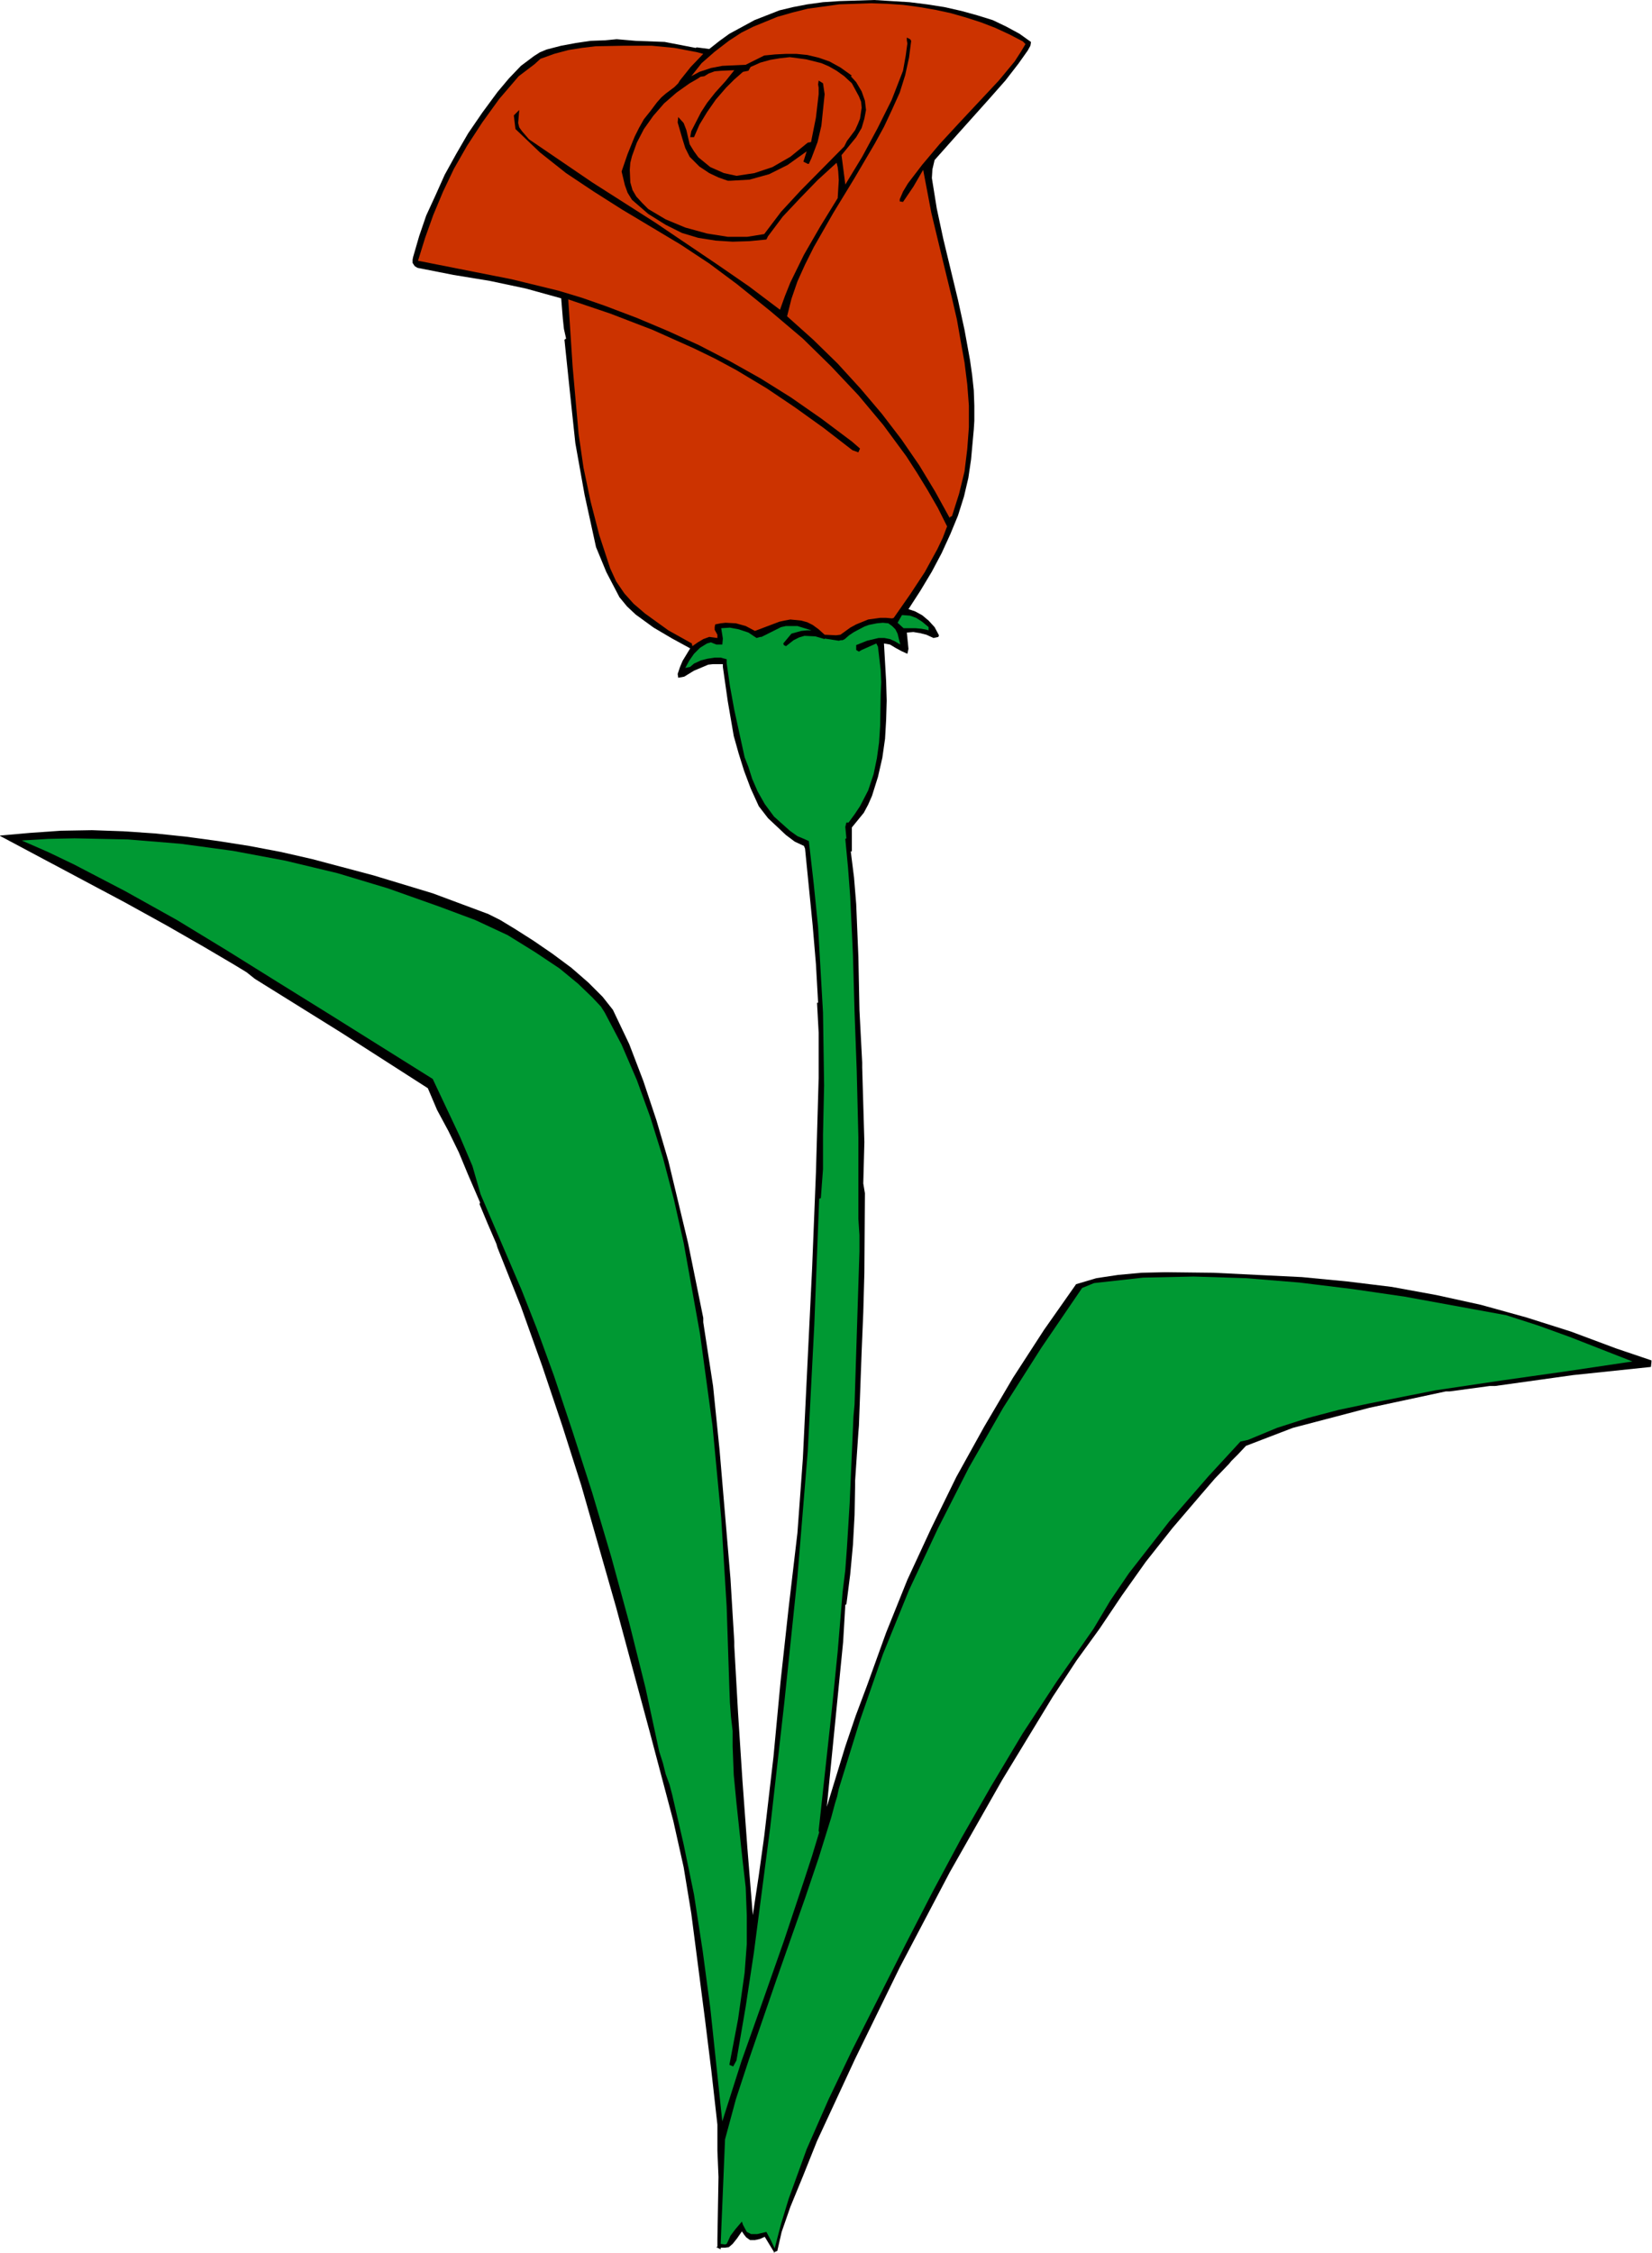
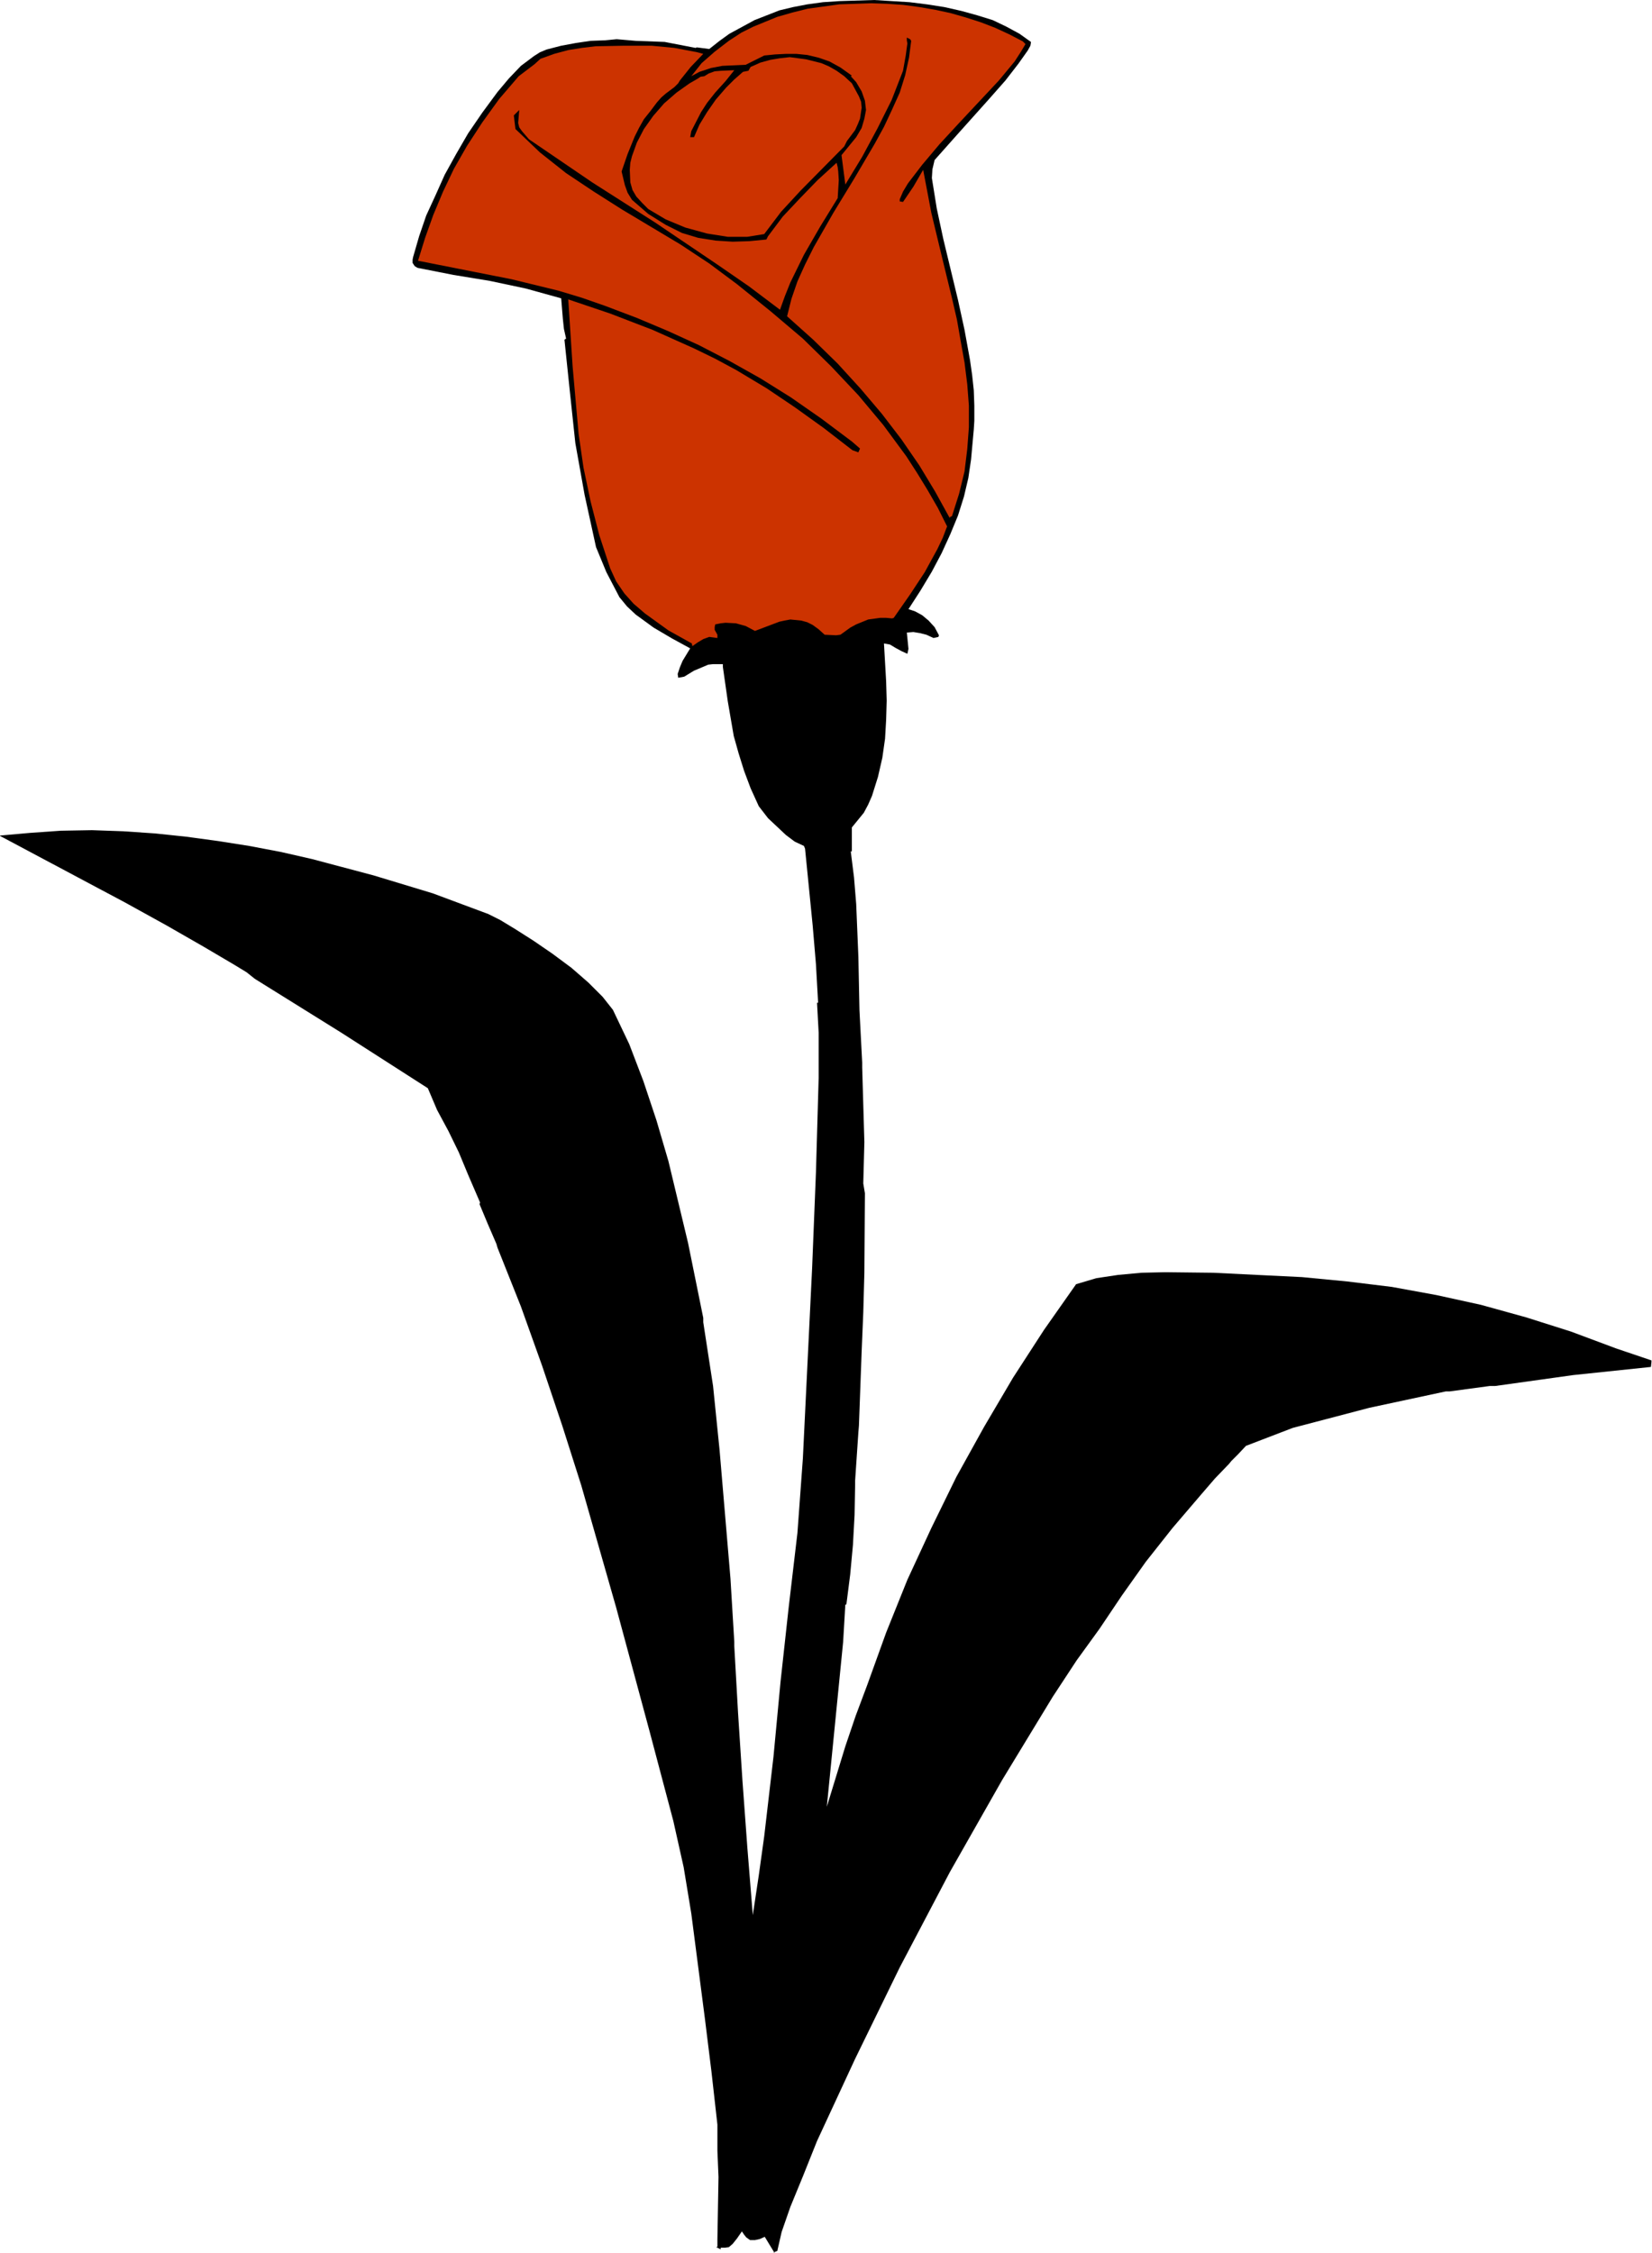
<svg xmlns="http://www.w3.org/2000/svg" fill-rule="evenodd" height="668.832" preserveAspectRatio="none" stroke-linecap="round" viewBox="0 0 3035 4139" width="490.455">
  <style>.brush1{fill:#000}.pen1{stroke:none}.brush2{fill:#093}.pen2{stroke:none}.brush3{fill:#c30}.pen3{stroke:none}</style>
  <path class="pen1 brush1" d="m1423 4137-1 2v-2l-17-28-9 4-9 2h-9l-7-5-4-5-4-6-9 13-8 10-7 6-7 1h-8v3l-6-3h-2l2-2v-14l2-114-2-48v-48l-11-98-12-97-25-193-14-85-19-85-44-166-61-226-64-224-35-110-37-110-39-109-43-108-2-7-16-37-15-36 1-3-22-51-17-41-19-39-21-39-17-40-159-102-159-99-15-12-23-14-56-33-68-39-76-42-231-123 56-5 57-4 57-1 57 2 59 4 57 6 59 8 57 9 58 11 57 13 113 30 109 33 102 38 22 11 28 17 33 21 35 24 35 26 31 27 26 26 19 24 30 63 26 68 24 72 22 75 36 150 28 138v8l18 117 12 118 20 236 7 116v8l7 124 8 123 9 123 10 124 11-73 10-72 17-146 13-138 15-137 16-136 10-137 17-350 7-175 5-174v-83l-3-55h2l-4-71-6-71-14-141-2-5-17-8-16-12-33-31-17-22-15-33-12-32-10-32-9-32-11-64-9-63v-5h-18l-9 1-7 3-19 8-18 11-11 2-1-7 4-12 5-12 14-23-33-18-34-20-33-24-16-15-14-17-24-46-19-46-21-96-17-95-10-94-10-96 3-2-4-18-2-19-3-37-65-18-66-14-67-11-66-13-5-3-4-6v-6l1-5 11-38 13-38 17-37 17-38 21-38 22-38 26-38 28-38 21-25 22-23 24-18 11-7 12-5 27-7 27-5 27-4 27-1 21-2 35 3 53 2 57 11 2-1 23 3 19-15 18-13 24-13 22-12 46-18 25-6 26-5 29-4 30-2 64-2 65 4 32 4 32 5 31 7 29 8 29 9 25 12 24 13 21 15v1l-1 6-5 9-17 24-24 31-30 34-60 67-40 45-4 17-1 16 9 56 12 56 27 112 12 55 10 55 4 28 3 28 1 28v28l-1 16-5 55-5 34-8 34-11 35-14 34-16 35-18 34-21 35-22 34 12 4 13 7 12 10 11 12 8 15-1 3-9 2-13-6-12-3-12-2-12 1 3 30-2 9-11-5-11-6-10-6-11-2 4 70 1 35-1 35-2 35-5 35-8 35-11 35-7 16-8 15-22 27v44h-2l6 48 4 49 4 97 2 98 5 96v9l4 137-2 76 3 18-1 146-2 73-3 72-5 136-1 12-6 89v8l-1 55-3 55-5 54-7 55-2 1-4 68-30 303 34-111 19-56 21-56 35-97 39-97 44-95 46-94 51-92 53-90 57-88 59-84 37-11 40-6 43-4 44-1 88 1 81 4 82 4 83 8 82 10 82 15 82 18 83 23 82 26 83 31 65 22v3l-1 9-143 15-143 20h-10l-74 10h-7l-140 30-141 37-86 33-14 15-13 13-4 5-26 27-25 29-53 62-49 62-44 62-41 61-42 58-44 67-93 153-96 169-92 175-82 168-70 151-26 65-23 56-16 46-8 35-3 1-2 1z" />
-   <path class="pen2 brush2" d="m1324 4122 8 1 3-1 2-4 5-11 9-12 12-14 2 6 7 13 4 2 4 2h11l17-4 8 15 7 15v1l12-46 14-46 33-91 40-91 44-92 98-194 50-97 52-97 55-96 58-97 63-96 67-96 31-52 34-50 74-95 72-83 59-64 14-3 53-22 56-18 57-15 57-12 121-24 121-18 120-17 121-18-115-45-58-21-59-19-186-34-96-14-98-12-98-8-96-3-93 2-90 10-22 9-75 110-70 110-63 110-57 112-53 113-48 118-42 121-39 126-3 14-4 13-7 26-23 74-25 74-52 148-51 148-24 73-20 74-8 192zm217-2945-26-4v1l-17-5-20-1-10 3-10 5-14 11-4-2-1-3 15-18 18-5 10-1h9l-26-8h-21l-9 2-10 5-26 13h-2l-7 2-15-10-18-6-16-3-16 1 3 19-1 11h-11l-10-4-7 2-13 8-11 11-9 13-7 13 9-2 7-6 13-6 12-3 13-2h11l11 3v7l6 42 8 44 19 87 7 18 7 22 10 23 13 23 17 23 29 26 14 10 12 5 9 4 9 79 8 79 9 157 2 134-2 91v63l-4 53-3 1-9 232-12 232-19 231-24 230-26 230-30 230-15 99-17 99-6 11-7-3 16-84 12-85 4-53v-52l-2-52-6-52-11-103-5-52-2-52v-28l-3-26-2-26-1-26-5-151-10-163-16-169-23-169-30-167-18-80-20-76-23-74-25-69-28-65-31-59-7-11-16-17-26-25-34-28-45-30-50-31-30-14-30-14-67-25-93-33-93-28-96-23-96-18-96-13-97-8-98-2-48 1-49 3 48 21 48 23 94 49 95 53 92 56 93 58 95 59 190 119 50 106 23 54 15 52 75 175 28 71 32 88 34 102 36 112 35 118 33 121 30 120 25 116 7 22 5 20 7 19 5 19 21 91 19 92 16 104 14 105 22 208 35-110 39-110 39-111 37-111 15-46 13-43-1-3 24-220 11-109 9-109 5-41 3-41 5-81 7-160 2-22 7-220 2-61v-30l-2-30v-150l-3-122-4-108-3-106-5-106-4-53-5-53 2-1-2-21 2-8h4l11-15 10-15 15-29 10-30 6-29 4-29 2-30 1-59 1-22-1-22-5-43-3-6-27 12-5 3-5-3v-9l20-8 21-5h11l10 2 9 4 10 6-5-20-4-8-6-6-7-5-10-1-11 1-15 3-8 3-19 10-9 6-8 7-4 2h-3l-4 1z" />
  <path class="pen3 brush3" d="m1515 1166-11-10-11-8-10-5-11-3-20-2-11 2-9 2-45 17-17-9-18-5-19-1-9 1-10 2-1 5v5l5 9v6l-15-2-11 4-10 6-10 7-1-5-43-24-43-31-21-18-17-19-15-22-11-24-20-61-16-62-13-62-9-62-11-124-8-123 77 26 78 30 76 34 39 19 39 21 55 33 52 35 53 38 53 41 11 4 3-7-15-13-56-42-56-39-56-35-57-32-56-29-57-26-57-24-58-22-43-15-43-13-86-21-172-34 13-42 15-42 18-43 20-42 24-42 28-43 31-43 36-42 29-22 11-10 25-9 26-7 25-4 25-3 53-1h50l42 4 42 8 11 3-23 24-20 25-3 5-7 7-16 12-8 7-8 9-12 16-12 15-9 16-8 16-13 32-11 32 6 25 5 14 8 13 30 26 32 20 30 15 30 9 32 5 31 2 31-1 31-3 3-6 27-36 32-34 32-33 35-32 2 8 1 8 1 16-2 33-32 52-30 52-25 51-10 25-9 25-57-43-58-40-114-77-116-74-116-79-13-15-5-7-2-8 2-24-10 10 3 25 45 43 48 38 51 34 52 33 107 64 53 35 51 38 62 50 59 50 52 51 50 53 46 55 42 57 20 31 19 31 19 33 17 34-8 21-10 21-11 20-12 22-27 41-30 43-3 1-11-1h-11l-22 3-22 9-11 6-11 8-7 5-8 1-21-1z" />
-   <path class="pen2 brush2" d="m1703 1157-10-2-11-1h-22l-11-10 8-14h3l12 1 11 4 11 7 12 10v6l-3-1z" />
  <path class="pen3 brush3" d="m1745 952-27-49-29-48-33-48-36-47-39-46-42-46-45-44-48-43 8-32 11-32 14-31 16-32 36-63 39-64 37-63 17-31 15-32 14-31 10-32 7-32 4-31-2-3-6-3v5l1 6-1 7-2 15-5 28-21 54-26 52-28 52-31 51-7-54 27-33 10-17 5-17 3-16-2-17-6-17-10-17-10-11 2-1-21-15-20-11-20-7-21-5-20-2h-19l-20 1-20 2-34 17-43 2-21 4-21 7-15 8 19-24 24-21 26-20 23-15 22-11 44-18 28-8 28-7 29-4 29-4 59-2 29 1 29 2 30 4 29 5 28 6 28 8 28 9 26 10 26 12 25 13 5 5-9 15-11 17-29 35-73 78-36 39-32 38-26 34-9 15-6 14v4l6 1 19-28 18-31 15 79 19 79 19 78 9 39 7 40 7 39 5 40 3 39v40l-3 40-5 41-10 41-13 41-4 2v2z" />
  <path class="pen3 brush3" d="m1158 335-1-23 1-13 3-12 9-25 13-25 17-24 20-23 23-20 24-17 14-8 6-4 7-1 8-5 11-4 12-1 24-1-16 20-19 21-15 19-11 17-18 35-2 11h7l10-23 14-23 16-23 19-22 15-15 16-14 10-2 4-7 18-8 18-5 18-3 18-2 30 4 28 7 14 6 14 8 14 10 14 13 13 24 4 10 1 11-3 20-4 10-5 11-15 20-5 10-80 81-36 39-31 41-31 5h-36l-38-6-40-11-36-15-32-19-11-11-11-12-7-12-4-14z" />
-   <path class="pen1 brush1" d="m1337 332-17-6-17-8-18-12-18-18-8-16-5-16-9-31 1-10 10 11 5 13 6 26 8 13 8 11 22 18 25 11 23 5 33-5 33-11 33-19 32-26 6-1 9-45 5-43v-12l-1-6 1-7 8 5 3 20-6 58-7 30-11 29-5 11h-2l-8-4 6-19-35 25-34 17-36 10-35 2h-5z" />
</svg>